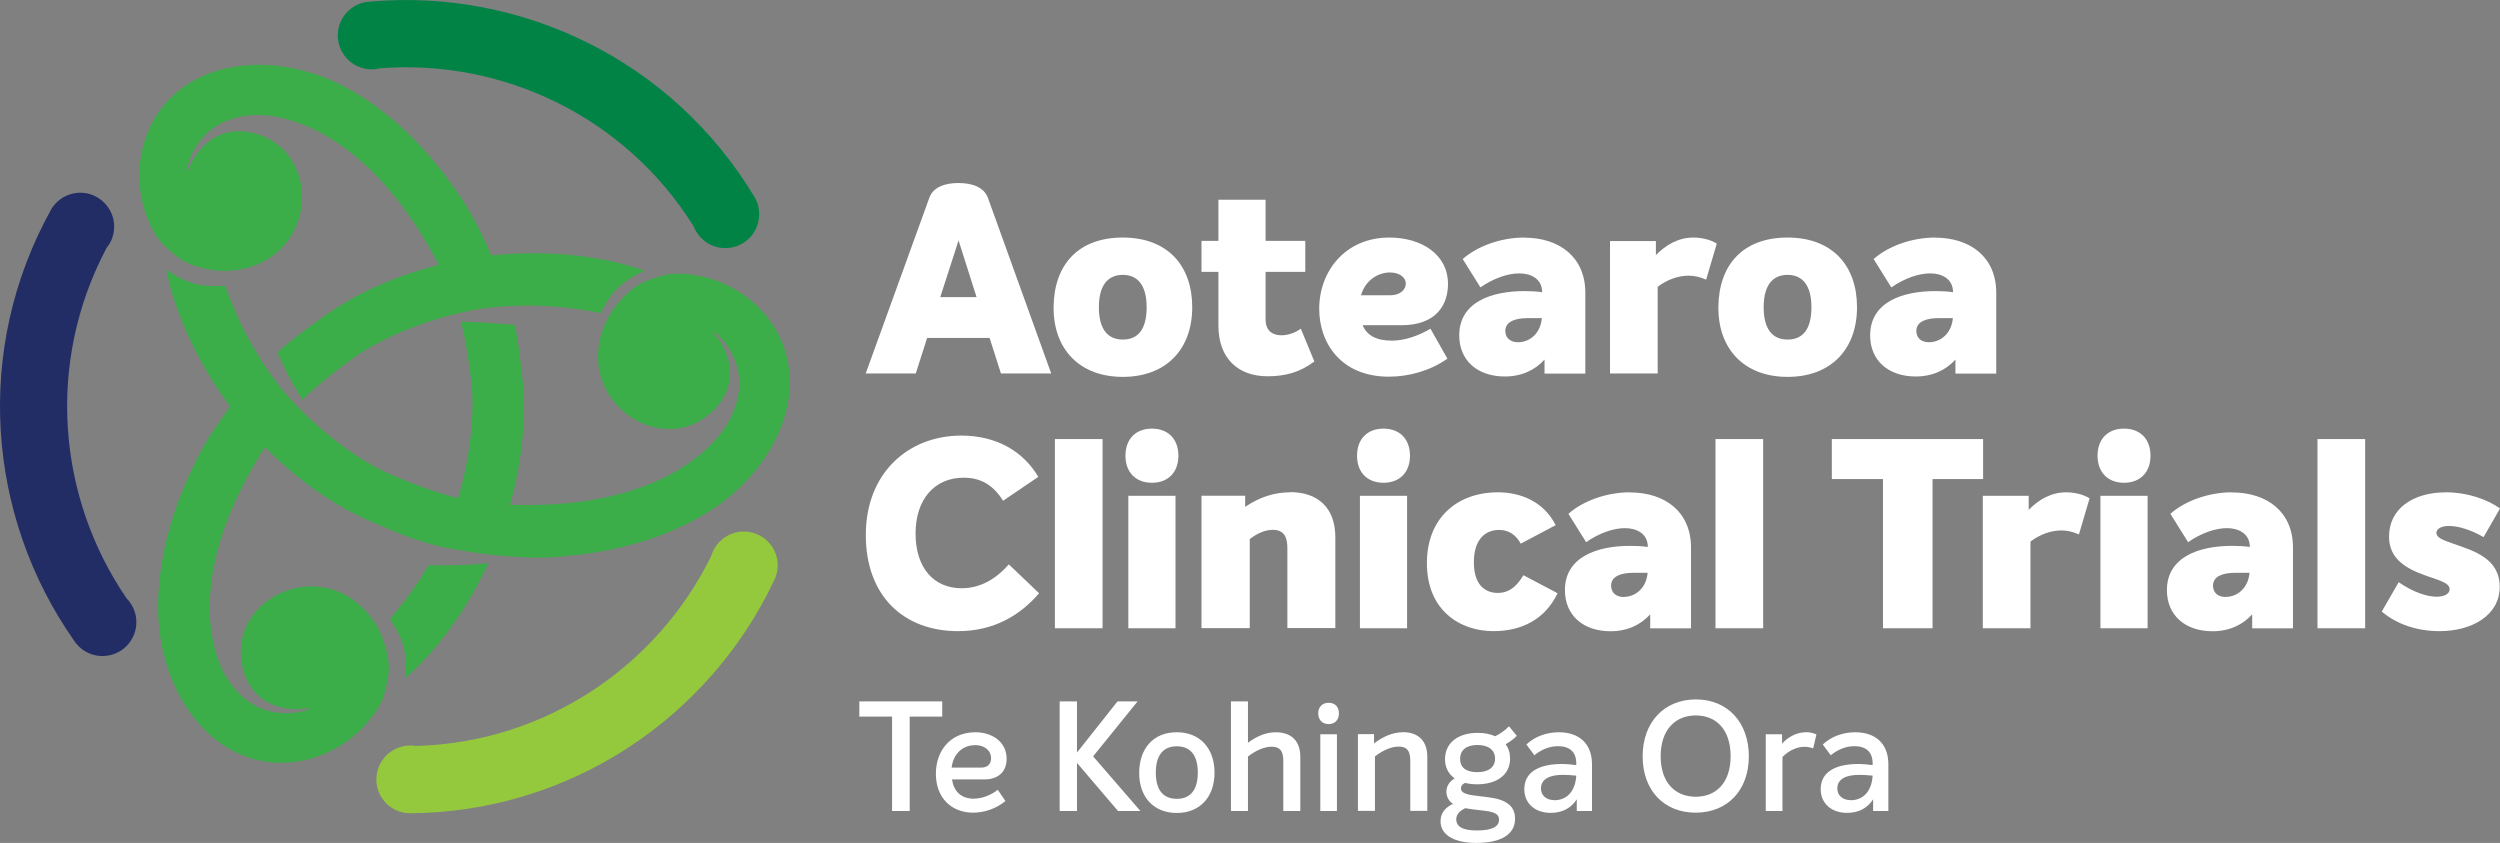
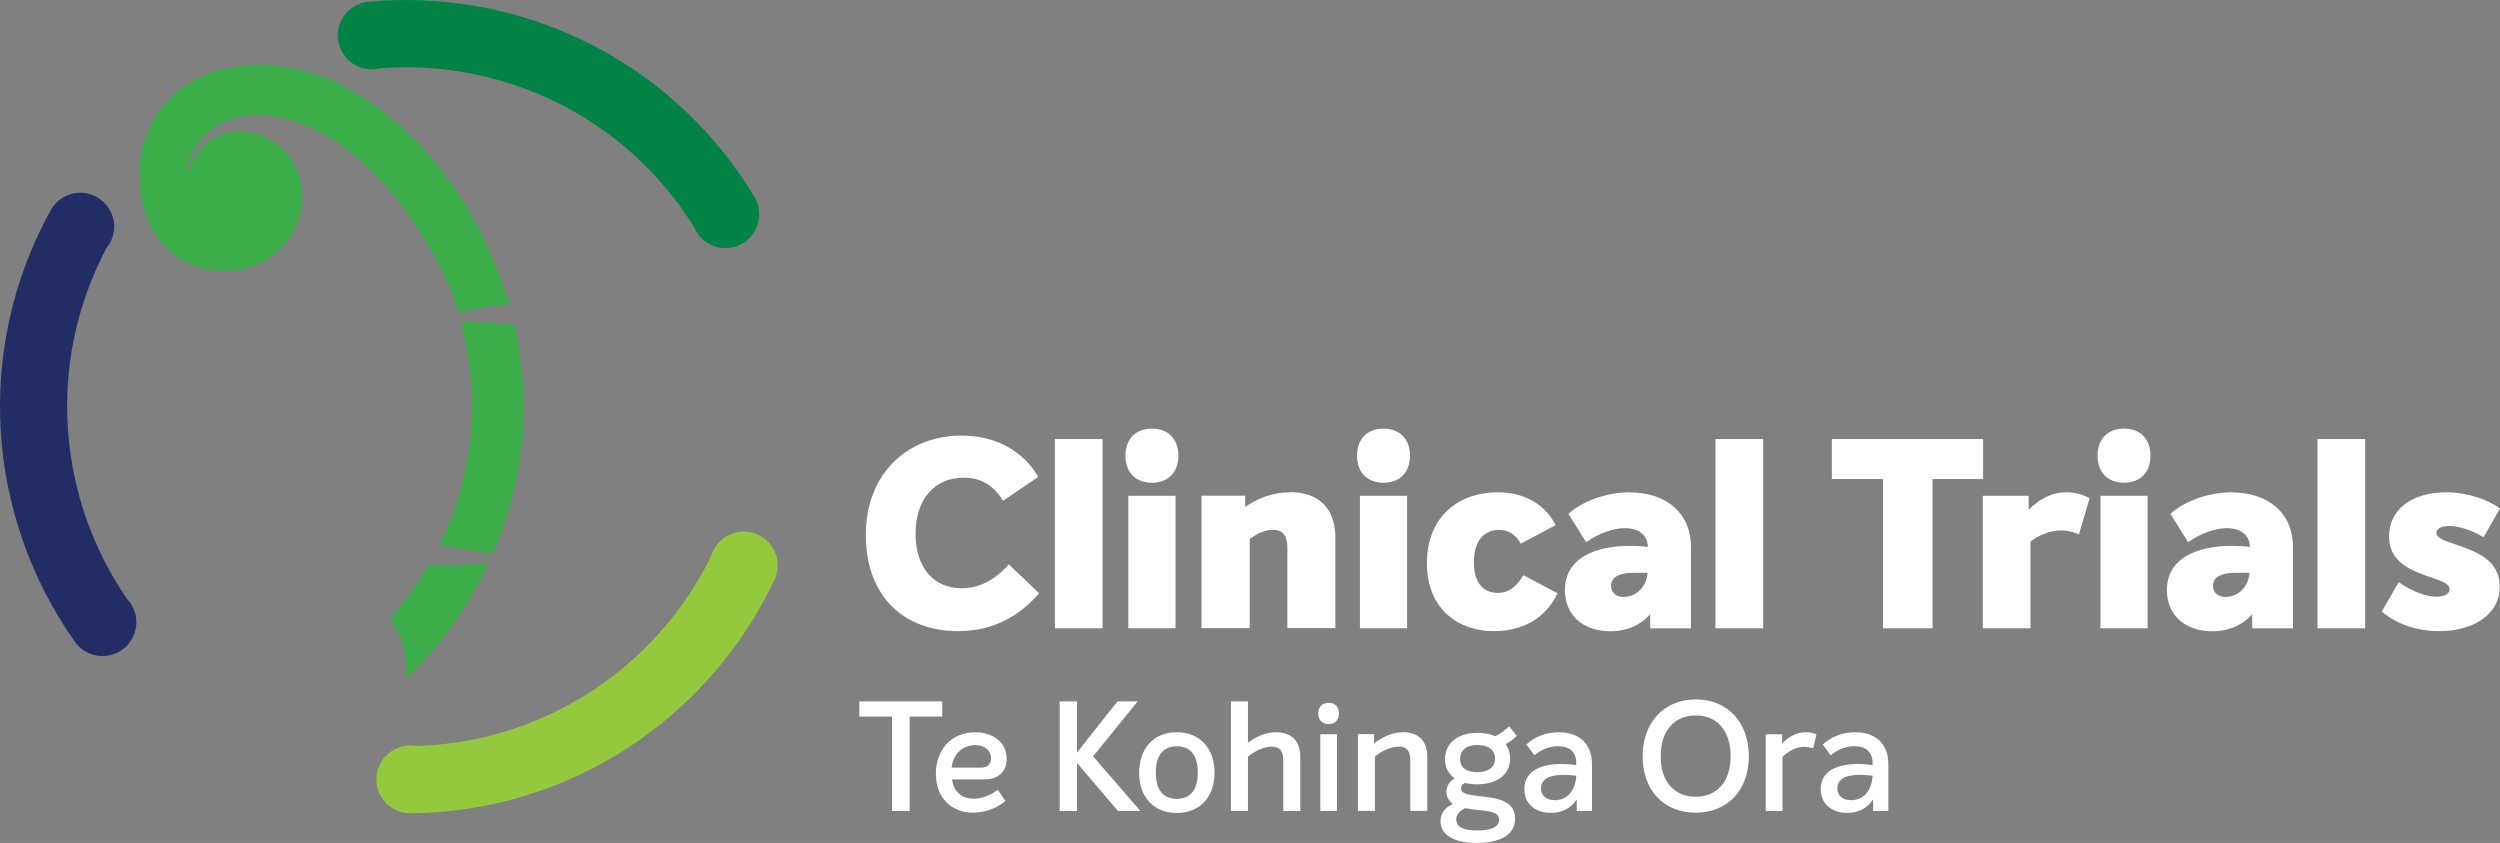
<svg xmlns="http://www.w3.org/2000/svg" id="Layer_1" version="1.1" viewBox="17.49 29.1 251.21 84.7">
  <rect x="17.49" y="29.1" width="251.21" height="84.7" fill="#808080" stroke="none" />
  <defs>
    <style>      .st0 {        fill: none;      }      .st1 {        fill: #008345;      }      .st2 {        fill: #fff;      }      .st3 {        fill: #95c93d;      }      .st4 {        fill: #3cae49;      }      .st5 {        fill: #222d65;      }    </style>
  </defs>
  <rect class="st0" x="-601.1" y="-350.08" width="595.28" height="841.89" />
  <path class="st2" d="M262.63,92.52c3.22,0,6.04-1.57,6.04-4.45s-2.64-3.62-4.58-4.31c-1.07-.37-1.78-.61-1.78-1.12,0-.35.4-.69,1.28-.69s2.16.37,3.46,1.12l1.65-2.88c-1.25-.9-3.27-1.62-5.4-1.62-3.41,0-5.75,1.68-5.75,4.45,0,2.16,1.57,3.17,3.67,3.91,1.33.48,2.42.72,2.42,1.38,0,.43-.48.75-1.31.75-.93,0-2.34-.43-3.81-1.46l-1.7,2.95c1.49,1.28,3.57,1.97,5.8,1.97M250.36,92.23h4.79v-19.01h-4.79v19.01ZM241.14,89.09c-.83,0-1.28-.48-1.28-1.15,0-1.01,1.17-1.28,2.18-1.28h1.49c-.13,1.54-1.23,2.42-2.4,2.42M241.76,78.57c-2.37,0-4.74.88-6.18,2.16l1.78,2.85c1.33-.93,2.77-1.41,3.91-1.41s2.29.53,2.29,1.89c-.56-.08-1.17-.11-1.78-.11-3.33,0-6.55,1.12-6.55,4.45,0,2.53,1.84,4.13,4.58,4.13,1.73,0,3.06-.67,3.99-1.7v1.41h4.1v-8.12c0-3.57-2.58-5.54-6.15-5.54M228.55,92.23h4.74v-13.31h-4.74v13.31ZM230.92,77.61c1.62,0,2.66-1.04,2.66-2.72s-1.04-2.72-2.66-2.72-2.66,1.04-2.66,2.72,1.04,2.72,2.66,2.72M225.12,78.57c-1.54,0-2.77.74-3.78,1.76v-1.41h-4.61v13.31h4.79v-8.71c.93-.72,2.08-1.12,3.09-1.12.61,0,1.17.13,1.78.4l1.07-3.62c-.61-.4-1.54-.61-2.34-.61M216.76,73.22h-15.2v4.02h5.14v14.99h4.98v-14.99h5.08v-4.02ZM189.87,92.23h4.79v-19.01h-4.79v19.01ZM180.66,89.09c-.83,0-1.28-.48-1.28-1.15,0-1.01,1.17-1.28,2.18-1.28h1.49c-.13,1.54-1.23,2.42-2.4,2.42M181.27,78.57c-2.37,0-4.74.88-6.18,2.16l1.78,2.85c1.33-.93,2.77-1.41,3.91-1.41s2.29.53,2.29,1.89c-.56-.08-1.17-.11-1.78-.11-3.33,0-6.55,1.12-6.55,4.45,0,2.53,1.84,4.13,4.58,4.13,1.73,0,3.06-.67,3.99-1.7v1.41h4.1v-8.12c0-3.57-2.58-5.54-6.15-5.54M167.56,92.52c2.77,0,5.17-1.14,6.44-3.81l-3.43-1.81c-.83,1.41-1.7,1.78-2.58,1.78-1.2,0-2.4-.74-2.4-3.06,0-2.48,1.28-3.27,2.53-3.27.93,0,1.68.45,2.18,1.38l3.51-1.86c-1.2-2.37-3.51-3.3-5.8-3.3-4.13,0-7.14,2.61-7.14,7.11,0,4.79,3.36,6.84,6.68,6.84M154.14,92.23h4.74v-13.31h-4.74v13.31ZM156.51,77.61c1.62,0,2.66-1.04,2.66-2.72s-1.04-2.72-2.66-2.72-2.66,1.04-2.66,2.72,1.04,2.72,2.66,2.72M147.11,78.57c-1.65,0-3.12.53-4.5,1.46v-1.12h-4.39v13.31h4.85v-8.95c.75-.58,1.54-.93,2.32-.93,1.2,0,1.46.83,1.46,1.86v8.01h4.82v-9.11c0-3.04-1.81-4.55-4.55-4.55M130.87,92.23h4.74v-13.31h-4.74v13.31ZM133.24,77.61c1.62,0,2.66-1.04,2.66-2.72s-1.04-2.72-2.66-2.72-2.66,1.04-2.66,2.72,1.04,2.72,2.66,2.72M123.49,92.23h4.79v-19.01h-4.79v19.01ZM113.75,92.52c3.65,0,6.28-1.62,8.15-3.81l-3.04-2.9c-1.09,1.25-2.66,2.4-4.74,2.4-2.8,0-4.63-2.05-4.63-5.49s1.89-5.62,4.85-5.62c1.36,0,2.82.48,3.94,2.32l3.54-2.4c-1.49-2.56-4.21-4.15-7.72-4.15-5.4,0-9.61,3.81-9.61,9.98s3.83,9.67,9.27,9.67" />
-   <path class="st2" d="M211.33,63.49c-.83,0-1.28-.48-1.28-1.14,0-1.01,1.17-1.28,2.18-1.28h1.49c-.13,1.54-1.23,2.42-2.4,2.42M211.94,52.97c-2.37,0-4.74.88-6.18,2.16l1.78,2.85c1.33-.93,2.77-1.41,3.91-1.41s2.29.53,2.29,1.89c-.56-.08-1.17-.11-1.78-.11-3.33,0-6.55,1.12-6.55,4.45,0,2.53,1.84,4.13,4.58,4.13,1.73,0,3.06-.67,3.99-1.7v1.41h4.1v-8.12c0-3.57-2.58-5.54-6.15-5.54M197.11,63.22c-1.49,0-2.4-1.01-2.4-3.25s.93-3.25,2.4-3.25,2.4,1.01,2.4,3.25-.88,3.25-2.4,3.25M197.11,66.97c4.39,0,6.98-2.8,6.98-7s-2.5-7-6.98-7-6.92,2.74-6.95,7c-.03,4.21,2.61,7,6.95,7M187.66,52.97c-1.54,0-2.77.74-3.78,1.76v-1.41h-4.61v13.31h4.79v-8.71c.93-.72,2.08-1.12,3.09-1.12.61,0,1.17.13,1.78.4l1.07-3.62c-.61-.4-1.54-.61-2.34-.61M170.03,63.49c-.82,0-1.28-.48-1.28-1.14,0-1.01,1.17-1.28,2.18-1.28h1.49c-.13,1.54-1.22,2.42-2.4,2.42M170.65,52.97c-2.37,0-4.74.88-6.18,2.16l1.78,2.85c1.33-.93,2.77-1.41,3.91-1.41s2.29.53,2.29,1.89c-.56-.08-1.17-.11-1.78-.11-3.33,0-6.55,1.12-6.55,4.45,0,2.53,1.84,4.13,4.58,4.13,1.73,0,3.06-.67,3.99-1.7v1.41h4.1v-8.12c0-3.57-2.58-5.54-6.15-5.54M157.15,56.48c.96,0,1.6.48,1.6,1.12,0,.51-.43,1.17-1.62,1.17h-2.88c.45-1.57,1.78-2.29,2.9-2.29M157.36,63.33c-1.62,0-2.53-.56-2.95-1.55h3.89c3.59,0,4.69-2.13,4.69-4.15,0-2.93-2.61-4.66-5.91-4.66-4.37,0-7.03,3.35-7.03,7.16,0,3.46,2.21,6.82,7,6.82,2.05,0,4.18-.61,5.88-1.81l-1.7-3.01c-1.2.72-2.64,1.2-3.86,1.2M148.2,62.13c-.61.45-1.36.66-1.94.66-.69,0-1.6-.27-1.6-1.6v-4.77h3.99v-3.12h-3.99v-4.13h-4.74v4.13h-1.7v3.12h1.7v5.38c0,3.36,2.02,5.11,4.95,5.11,1.81,0,3.3-.43,4.69-1.49l-1.36-3.3h0ZM130.31,63.22c-1.49,0-2.4-1.01-2.4-3.25s.93-3.25,2.4-3.25,2.4,1.01,2.4,3.25-.88,3.25-2.4,3.25M130.31,66.97c4.39,0,6.98-2.8,6.98-7s-2.5-7-6.98-7-6.92,2.74-6.95,7c-.03,4.21,2.61,7,6.95,7M111.97,58.96l1.84-5.7,1.81,5.7s-3.65,0-3.65,0ZM118.09,66.63h5.03l-6.36-17.65c-.4-1.07-1.57-1.49-2.96-1.49s-2.56.43-2.93,1.49l-6.39,17.65h5.03l1.14-3.57h6.28l1.14,3.57h.02Z" />
  <path class="st2" d="M203.44,109.5c-.8,0-1.33-.48-1.33-1.17,0-.99.94-1.37,2.22-1.37.42,0,.85.03,1.33.08-.08,1.39-.8,2.47-2.22,2.47M203.9,102.68c-1.2,0-2.4.42-3.25,1.23l.8,1.08c.82-.66,1.62-.91,2.38-.91,1.16,0,1.83.57,1.83,1.73v.17c-.46-.06-.96-.11-1.46-.11-1.99,0-3.76.63-3.76,2.53,0,1.42,1.07,2.38,2.65,2.38,1.22,0,2.08-.52,2.62-1.36v1.17h1.53v-4.7c0-2.08-1.31-3.21-3.33-3.21M198.95,102.68c-.89,0-1.77.45-2.39,1.14v-.94h-1.64v7.71h1.68v-5.43c.69-.69,1.5-1.02,2.21-1.02.29,0,.55.06.88.15l.32-1.39c-.32-.15-.69-.23-1.06-.23M187.89,109.16c-2.08,0-3.53-1.43-3.53-4.07s1.45-4.1,3.53-4.1,3.5,1.45,3.5,4.1-1.45,4.07-3.5,4.07M187.88,110.76c3.19,0,5.34-2.25,5.34-5.66s-2.13-5.72-5.32-5.72-5.35,2.3-5.35,5.72,2.14,5.66,5.33,5.66M173.66,109.5c-.8,0-1.33-.48-1.33-1.17,0-.99.94-1.37,2.22-1.37.42,0,.85.03,1.33.08-.08,1.39-.8,2.47-2.22,2.47M174.12,102.68c-1.2,0-2.41.42-3.25,1.23l.8,1.08c.82-.66,1.62-.91,2.38-.91,1.16,0,1.83.57,1.83,1.73v.17c-.46-.06-.96-.11-1.46-.11-1.99,0-3.76.63-3.76,2.53,0,1.42,1.06,2.38,2.65,2.38,1.22,0,2.08-.52,2.62-1.36v1.17h1.53v-4.7c0-2.08-1.31-3.21-3.33-3.21M166.44,110.54c1.1.12,1.68.29,1.68.93,0,.72-.76,1.08-2.22,1.08s-2.08-.39-2.08-1.14c0-.46.34-.83.9-1.1.4.08.92.14,1.73.23M165.95,106.69c-1.09,0-1.74-.42-1.74-1.33s.65-1.4,1.74-1.4,1.77.49,1.77,1.37-.69,1.36-1.77,1.36M169.91,103.05l-.79-.97c-.31.34-.89.77-1.39,1-.49-.22-1.08-.34-1.76-.34-1.99,0-3.28,1.03-3.28,2.64,0,.83.35,1.5.97,1.93-.51.32-.83.77-.83,1.34,0,.49.23.94.66,1.23-.76.34-1.25.92-1.25,1.73,0,1.4,1.39,2.19,3.59,2.19,2.47,0,3.9-.83,3.9-2.44,0-.93-.45-1.48-1.33-1.84-.55-.22-1.1-.28-2.58-.46-.96-.11-1.53-.28-1.53-.74,0-.26.15-.43.42-.55.36.09.77.14,1.2.14,2.01,0,3.32-.97,3.32-2.58,0-.56-.15-1.05-.45-1.45.43-.23.86-.56,1.11-.83M158.44,102.68c-.97,0-1.97.42-2.88,1.12v-.93h-1.62v7.71h1.71v-5.47c.83-.65,1.68-.99,2.39-.99.79,0,1.16.39,1.16,1.4v5.06h1.71v-5.44c0-1.59-.89-2.47-2.47-2.47M150.16,110.59h1.67v-7.71h-1.67v7.71ZM151,101.86c.63,0,1.03-.42,1.03-1.08s-.4-1.06-1.03-1.06-1.05.42-1.05,1.06.4,1.08,1.05,1.08M145.68,102.68c-.94,0-1.9.38-2.79,1.06v-4.16h-1.71v11.01h1.71v-5.47c.83-.65,1.68-.99,2.39-.99.79,0,1.16.39,1.16,1.4v5.06h1.71v-5.44c0-1.59-.89-2.47-2.47-2.47M135.74,109.37c-1.39,0-2.11-.91-2.11-2.64s.74-2.64,2.11-2.64,2.11.91,2.11,2.64-.73,2.64-2.11,2.64M135.74,110.79c2.34,0,3.79-1.62,3.79-4.05s-1.45-4.06-3.79-4.06-3.76,1.6-3.78,4.06c-.02,2.44,1.46,4.05,3.78,4.05M132.08,110.59l-4.75-5.49,4.47-5.52h-2.02l-4.07,5.14v-5.14h-1.74v11.01h1.74v-4.83l4.12,4.83s2.25,0,2.25,0ZM115.46,103.97c1.02,0,1.62.6,1.62,1.3,0,.62-.37.96-.99.96h-2.98c.18-1.42,1.14-2.25,2.34-2.25M115.37,109.36c-1.33,0-2.04-.76-2.22-1.94h3.25c1.51,0,2.24-.88,2.24-2.07,0-1.77-1.54-2.67-3.13-2.67-2.61,0-3.98,1.96-3.98,4.16,0,2.44,1.57,3.92,3.75,3.92,1.09,0,2.31-.39,3.24-1.17l-.77-1.13c-.69.55-1.59.89-2.38.89M112.17,99.58h-8.33v1.53h3.29v9.48h1.77v-9.48h3.27s0-1.53,0-1.53Z" />
  <path class="st4" d="M60.56,85.89c-1.47,2.5-2.94,4.28-3.87,5.4.23.43.81,1.22,1.2,2.3.39,1.09.47,2.85.32,3.65,2.05-1.72,5.6-5.61,8.36-11.55-.56.05-1.5.13-2.2.16-1.46.08-3.12.05-3.81.04M65.58,60.06c1.43-.23,2.63-.32,3.13-.35-.13-.44-.27-.88-.43-1.33l-.52-1.37c-.08-.27-2.13-5.75-4.57-8.94-5.04-7.31-10.81-10.48-13.97-11.5s-5.68-1.12-7.93-.8c-2.24.32-4,1.09-5.45,2.14l-.12.09c-4.37,3.27-5.18,9.21-3.23,13.44,0,.02-.04,0,.18.43.18.35.6,1.18,1.09,1.66,1.55,1.52,2.41,2.3,5.33,2.74.14.02.65.07,1.35.05,6.99-.42,9.02-7.55,6.13-11.47l-.03-.04c-.86-1.14-2.08-1.97-3.59-2.34-4.28-1.06-6.31,2.72-6.54,3.8-.03.15-.18,0-.18,0,0,0,.78-5.63,7.34-5.62,2.08.06,8.32.95,14.67,9.61,2.46,3.45,3.9,6.42,4.72,8.43.22.58.42,1.21.6,1.85.39-.11,1.24-.33,2.01-.45M69.98,67.16c-.22-2.08-.42-3.78-.76-5.41-.65-.05-2.59-.21-3.34-.25-.56-.03-1.46-.06-2.07-.08.54,2.18.88,4.56,1.12,6.76.35,6.49-1.84,12.35-1.91,12.57v.02c-.42,1.11-.88,2.14-1.35,3.09.62.12,2.13.4,2.83.52.7.11,1.99.26,2.52.32.47-1.09.92-2.24,1.32-3.46.79-2.66,2.24-7.82,1.65-14.07" />
-   <path class="st4" d="M96.79,66.32l-.02-.15c-.66-5.42-5.41-9.08-10.05-9.49,0-.02.03-.03-.46-.06-.39-.02-1.32-.07-1.99.12-2.09.59-3.19.95-5.03,3.26-.09.11-.38.53-.71,1.14-3.12,6.27,2.06,11.58,6.9,11.03h.05c1.42-.18,2.75-.83,3.82-1.95,3.05-3.18.78-6.82-.04-7.56-.12-.1.1-.15.1-.15,0,0,4.5,3.48,1.23,9.17-1.09,1.78-4.97,6.75-15.64,7.94-4.21.42-7.51.19-9.66-.1-2.92-.46-6.3-1.76-9.23-3.04-5.81-2.92-9.79-7.74-9.95-7.92h-.02c-3.6-4.41-5.18-8.57-5.98-10.73-.49-.02-1.46.1-2.59-.11-1.14-.2-2.7-1.01-3.32-1.53.58,3.24,2.88,10.09,8.84,16.74,1.91,2.01,5.66,5.84,11.39,8.43,3.23,1.42,5.49,2.36,8.45,2.89,0,0,1.45.23,1.45.24.28.07,6.05,1.01,10.03.48,8.85-.73,14.47-4.16,16.93-6.39,2.46-2.24,3.81-4.37,4.64-6.47s1.05-4.02.86-5.8" />
-   <path class="st4" d="M43.95,65.93c-.17.18-.34.36-.5.55,0,0-.94,1.13-.95,1.12-.2.2-3.98,4.67-5.57,8.36-3.92,7.96-3.87,14.55-3.22,17.81.65,3.26,1.79,5.51,3.16,7.31,1.38,1.8,2.9,2.96,4.53,3.72l.14.06c4.99,2.22,10.57.03,13.31-3.74.02,0,0,.05.29-.36.22-.32.74-1.1.92-1.76.57-2.1.83-3.23-.21-5.99-.05-.14-.26-.6-.61-1.2-3.78-5.9-10.99-4.19-13.01.25l-.02.05c-.58,1.31-.7,2.78-.29,4.27,1.16,4.25,5.45,4.18,6.5,3.86.15-.05.07.16.07.16,0,0-5.3,2.07-8.49-3.66-.96-1.84-3.23-7.73,1.23-17.5,1.81-3.83,3.7-6.54,5.06-8.23.27-.33.58-.66.89-.99-.4-.41-1.14-1.17-1.68-1.83-.81-1-1.3-1.81-1.54-2.23M82.27,56.32c-3.08-1.17-10.14-2.72-18.91-1.03-2.71.61-7.92,1.85-13.09,5.43-1.96,1.39-3.5,2.51-4.91,3.8.26.57,1.1,2.35,1.47,3,.27.48.73,1.23,1.04,1.74,1.72-1.66,3.8-3.25,5.75-4.63,5.5-3.48,11.68-4.41,11.9-4.46h.01c5.63-.83,10.01-.05,12.28.38.27-.41.67-1.3,1.42-2.17.76-.87,2.26-1.8,3.02-2.06" />
  <path class="st1" d="M53.04,29.77c-1.6.99-2.09,3.1-1.09,4.69.8,1.29,2.33,1.86,3.73,1.5,12.26-.95,24.58,4.8,31.51,15.88.08.2.17.39.29.58.99,1.6,3.1,2.09,4.69,1.1,1.54-.96,2.05-2.95,1.19-4.53h0c-8.3-13.89-23.55-21.06-38.65-19.73-.57.02-1.15.18-1.67.51" />
  <path class="st5" d="M26.18,94.62c1.66.89,3.73.26,4.61-1.4.72-1.34.44-2.95-.57-3.98-6.95-10.14-8.14-23.68-2.02-35.23.13-.16.25-.34.36-.53.89-1.66.26-3.72-1.4-4.61-1.6-.86-3.58-.3-4.51,1.24h0c-7.87,14.13-6.44,30.92,2.26,43.33.31.49.74.9,1.28,1.19" />
-   <path class="st3" d="M95.64,85.84c-.04-1.88-1.61-3.37-3.49-3.33-1.52.04-2.79,1.07-3.19,2.45-5.41,11.04-16.61,18.74-29.68,19.1-.21-.04-.42-.05-.64-.05-1.88.05-3.37,1.61-3.33,3.49.04,1.82,1.5,3.26,3.3,3.32h0c16.18-.09,30.09-9.6,36.61-23.28.27-.5.43-1.08.41-1.7" />
+   <path class="st3" d="M95.64,85.84c-.04-1.88-1.61-3.37-3.49-3.33-1.52.04-2.79,1.07-3.19,2.45-5.41,11.04-16.61,18.74-29.68,19.1-.21-.04-.42-.05-.64-.05-1.88.05-3.37,1.61-3.33,3.49.04,1.82,1.5,3.26,3.3,3.32c16.18-.09,30.09-9.6,36.61-23.28.27-.5.43-1.08.41-1.7" />
</svg>